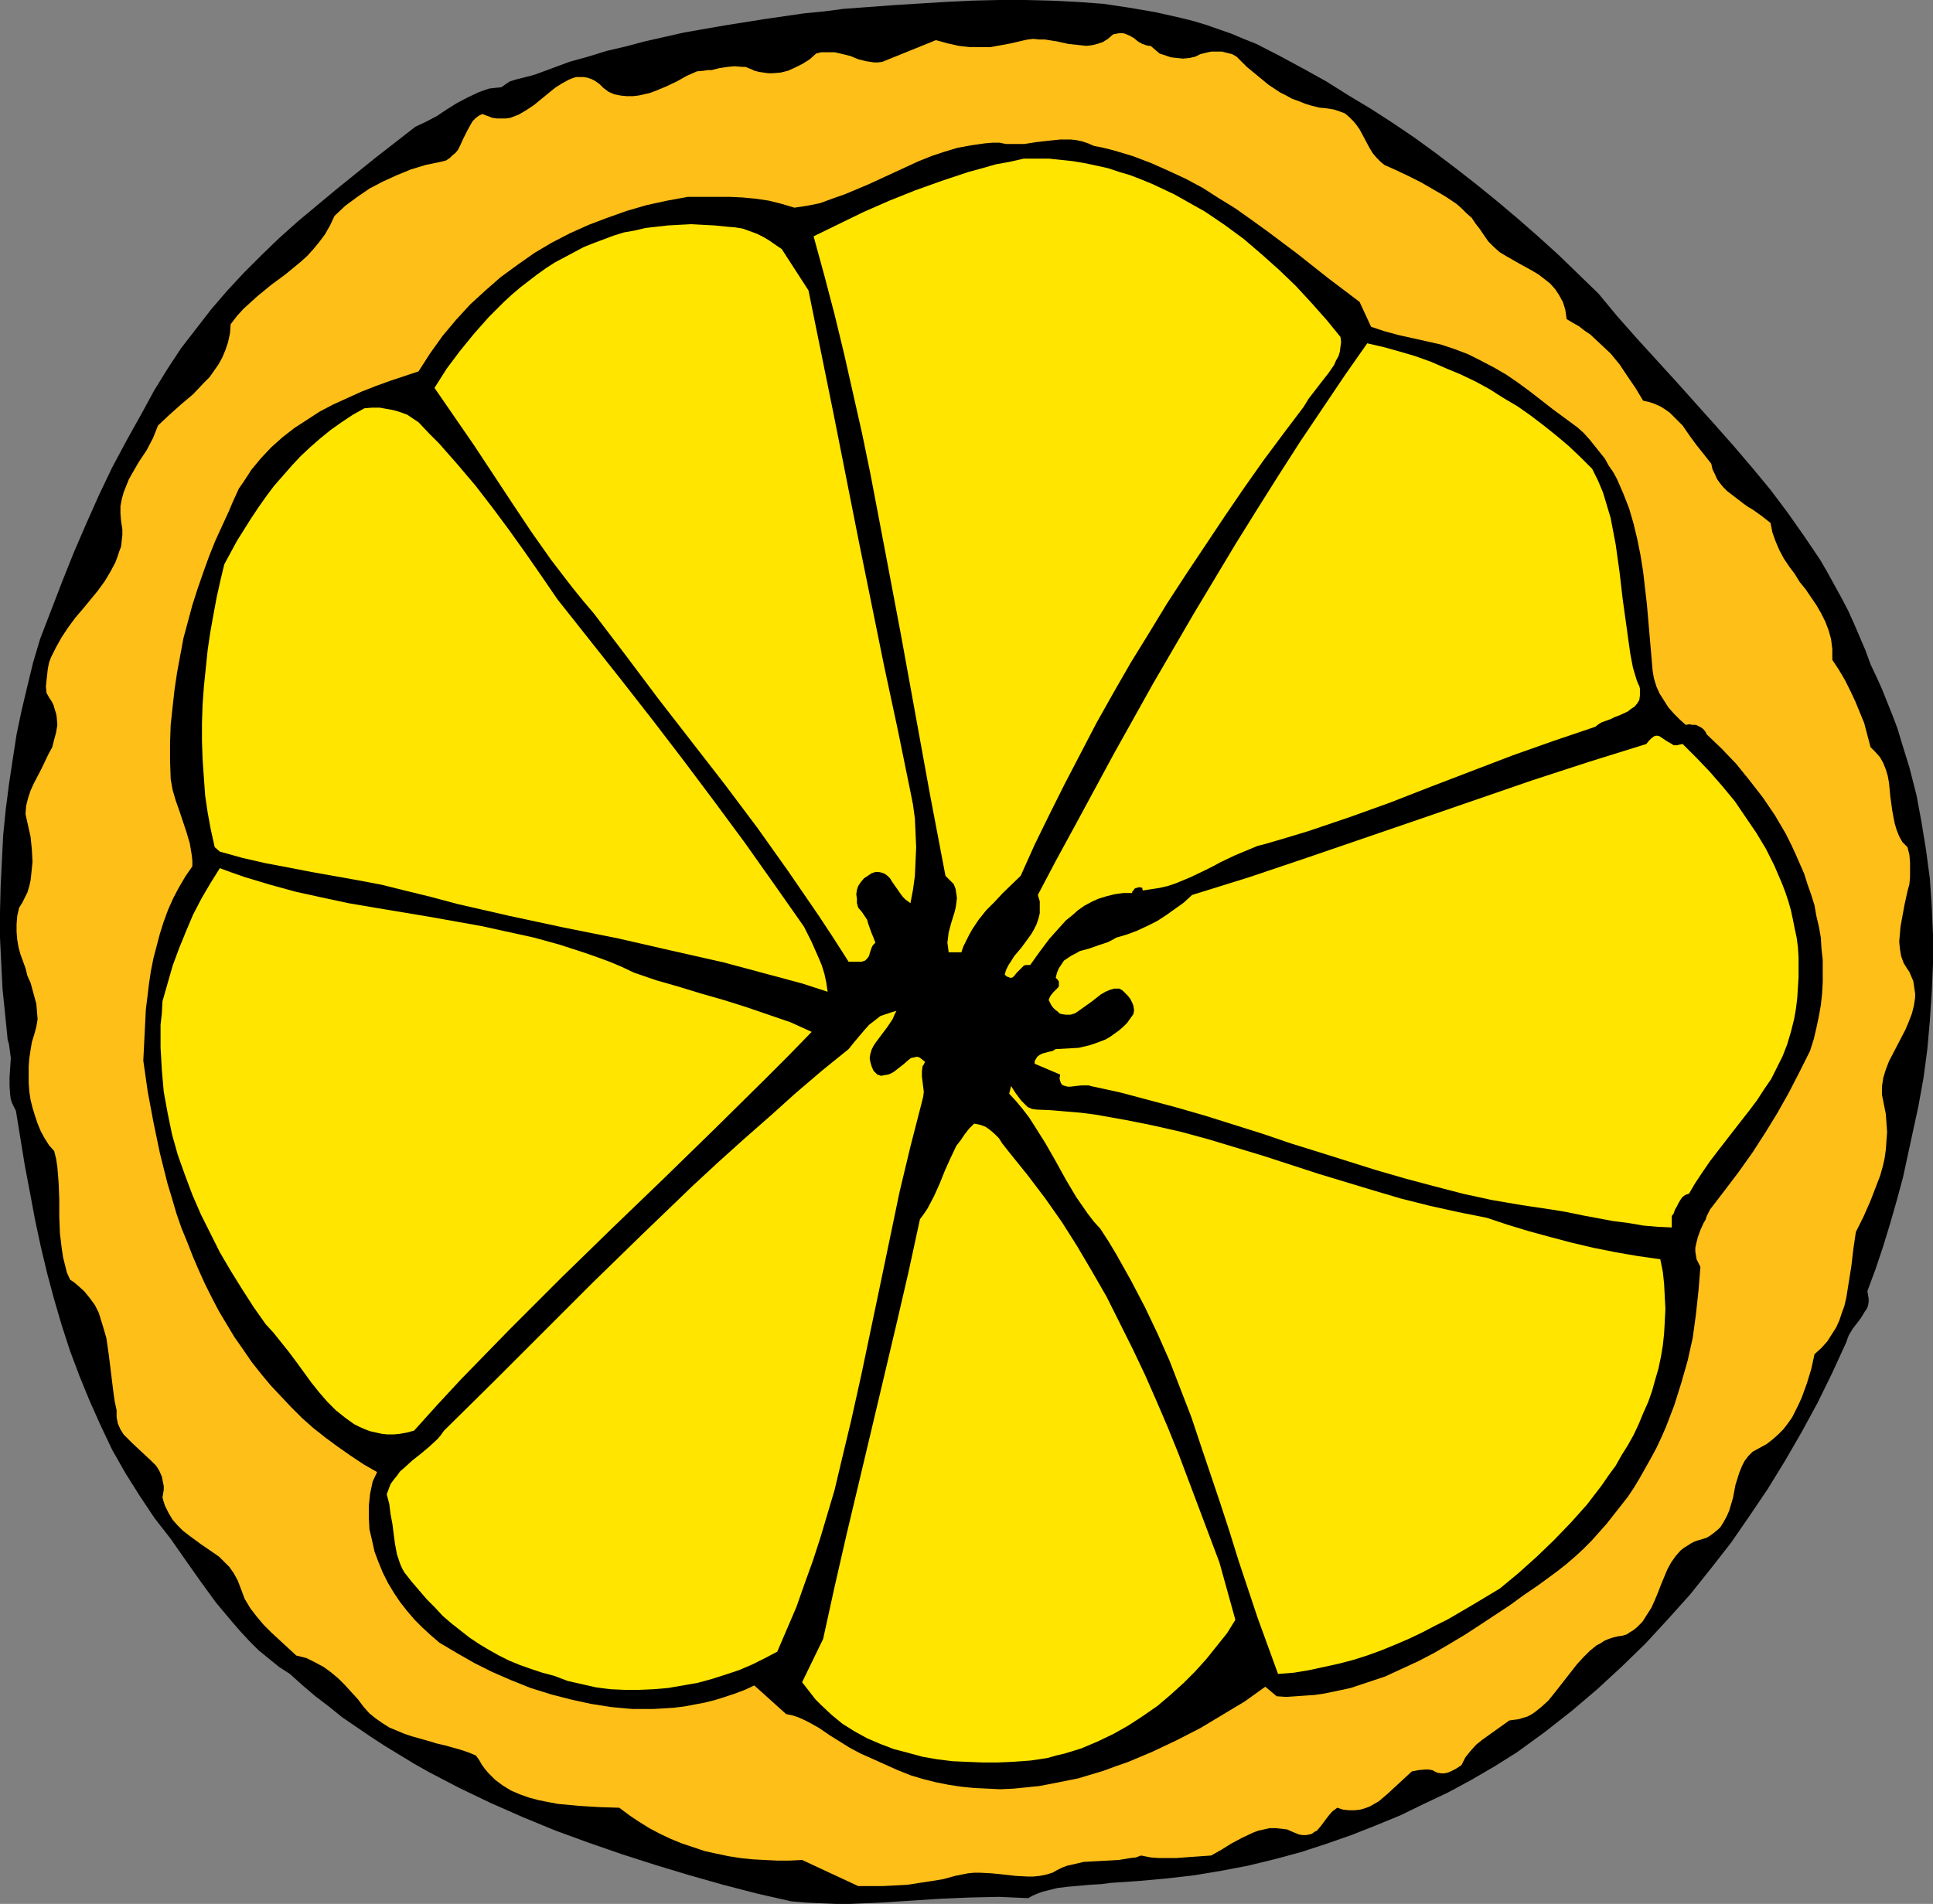
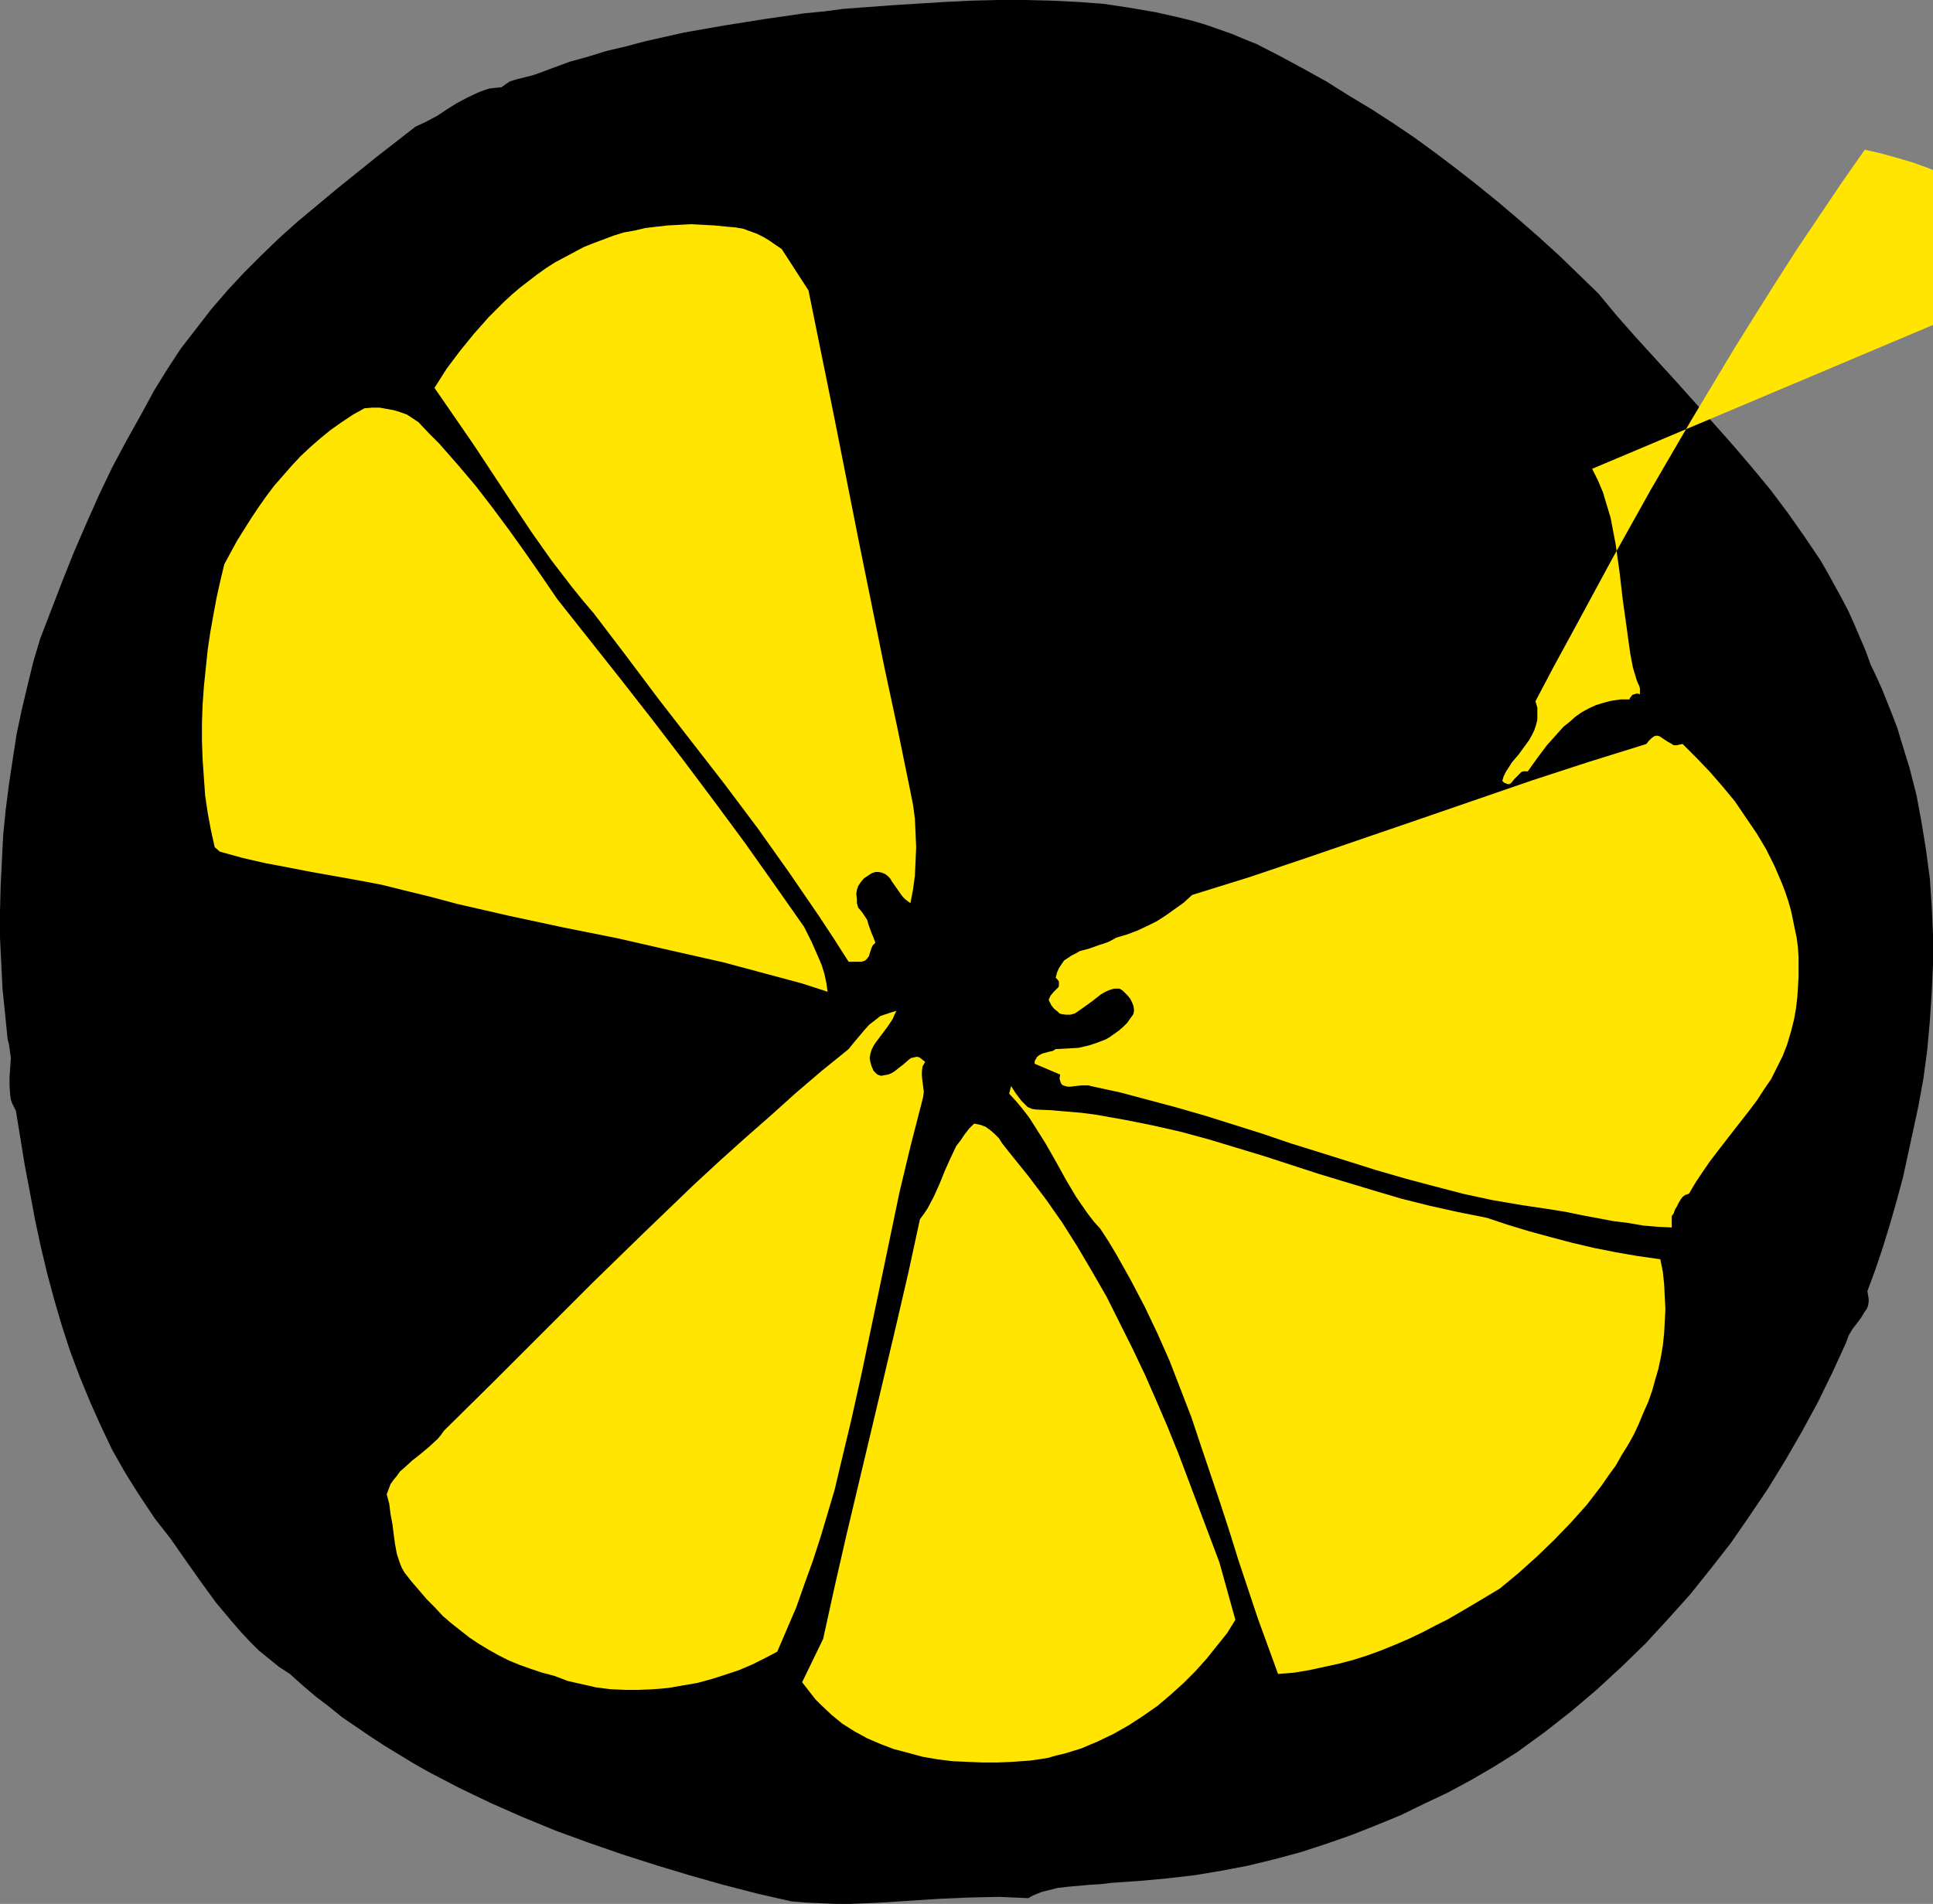
<svg xmlns="http://www.w3.org/2000/svg" xmlns:ns1="http://sodipodi.sourceforge.net/DTD/sodipodi-0.dtd" xmlns:ns2="http://www.inkscape.org/namespaces/inkscape" version="1.0" width="129.724mm" height="127.796mm" id="svg13" ns1:docname="Lemon Slice 3.wmf">
  <rect width="100%" height="100%" fill="#808080" stroke="none" />
  <ns1:namedview id="namedview13" pagecolor="#ffffff" bordercolor="#000000" borderopacity="0.25" ns2:showpageshadow="2" ns2:pageopacity="0.0" ns2:pagecheckerboard="0" ns2:deskcolor="#d1d1d1" ns2:document-units="mm" />
  <defs id="defs1">
    <pattern id="WMFhbasepattern" patternUnits="userSpaceOnUse" width="6" height="6" x="0" y="0" />
  </defs>
  <path style="fill:#000000;fill-opacity:1;fill-rule:evenodd;stroke:none" d="m 405.454,74.495 4.686,5.656 4.848,5.494 10.019,10.988 9.696,10.827 5.01,5.656 4.686,5.494 4.686,5.656 4.363,5.817 4.202,5.979 4.04,5.979 1.778,3.07 1.778,3.232 1.778,3.232 1.778,3.393 1.454,3.232 1.454,3.393 1.454,3.393 1.293,3.555 1.454,3.07 1.454,3.232 1.293,3.232 1.293,3.232 1.293,3.393 0.97,3.232 2.101,6.787 1.778,6.949 1.293,6.949 1.131,6.949 0.97,7.272 0.485,7.11 0.323,7.272 v 7.272 l -0.323,7.272 -0.485,7.272 -0.646,7.272 -0.97,7.272 -1.293,7.11 -1.293,5.979 -1.293,5.979 -1.293,5.979 -1.616,5.979 -1.616,5.656 -1.778,5.817 -1.939,5.817 -2.101,5.656 0.162,0.97 0.162,0.97 v 0.808 l -0.162,0.97 -0.323,0.808 -0.485,0.646 -0.97,1.616 -0.97,1.293 -1.131,1.454 -0.97,1.616 -0.323,0.808 -0.323,0.97 -3.555,7.757 -3.717,7.595 -4.04,7.433 -4.202,7.272 -4.363,7.11 -4.686,6.949 -4.686,6.787 -5.171,6.625 -5.171,6.464 -5.656,6.302 -5.656,6.141 -5.979,5.817 -6.302,5.817 -6.464,5.494 -6.787,5.333 -7.11,5.171 -5.656,3.555 -5.818,3.393 -5.979,3.232 -6.141,2.909 -5.979,2.909 -6.302,2.586 -6.141,2.424 -6.464,2.262 -6.464,2.101 -6.626,1.778 -6.626,1.616 -6.787,1.293 -6.787,1.131 -6.949,0.808 -7.11,0.646 -7.11,0.485 -2.586,0.323 -2.747,0.162 -5.494,0.485 -2.747,0.323 -2.586,0.646 -1.293,0.323 -1.293,0.485 -1.131,0.485 -1.131,0.646 -3.717,-0.162 -3.717,-0.162 -7.434,0.162 -7.595,0.323 -7.434,0.485 -7.595,0.485 -7.595,0.323 h -3.717 l -3.878,-0.162 -3.717,-0.162 -3.717,-0.323 -8.565,-1.939 -8.726,-2.262 -8.565,-2.424 -8.565,-2.586 -8.565,-2.747 -8.403,-2.909 -8.403,-3.07 -8.242,-3.393 -8.08,-3.555 -8.08,-3.878 -7.757,-4.04 -3.717,-2.101 -3.717,-2.262 -3.717,-2.262 -3.717,-2.424 -3.555,-2.424 -3.555,-2.424 -3.394,-2.747 -3.394,-2.586 -3.232,-2.747 -3.232,-2.909 -2.747,-1.778 -2.586,-2.101 -2.586,-2.101 -2.262,-2.262 -2.262,-2.424 -2.101,-2.424 -4.202,-5.009 -3.878,-5.333 -3.878,-5.494 -3.717,-5.333 -4.04,-5.171 -1.939,-2.909 -1.939,-2.909 -3.555,-5.656 -3.394,-5.979 -2.909,-6.141 -2.747,-6.141 -2.586,-6.302 -2.424,-6.464 -2.101,-6.464 -1.939,-6.625 -1.778,-6.625 -1.616,-6.787 -1.454,-6.787 -1.293,-6.949 -1.293,-6.787 -2.262,-13.897 -0.485,-0.97 -0.485,-0.97 -0.323,-0.97 -0.162,-1.131 -0.162,-2.262 v -2.262 L 2.586,270.833 2.747,268.409 2.424,265.985 2.262,264.854 1.939,263.723 1.293,257.259 0.646,250.957 0.323,244.493 0,237.867 v -6.464 l 0.162,-6.464 0.323,-6.625 0.323,-6.464 0.646,-6.464 0.808,-6.302 0.97,-6.464 0.97,-6.302 1.293,-6.141 1.454,-6.141 1.454,-5.979 1.778,-5.979 5.656,-14.705 2.909,-7.272 3.07,-7.11 3.232,-7.272 3.394,-7.11 3.717,-6.949 3.878,-6.949 3.07,-5.656 3.394,-5.494 3.394,-5.171 3.878,-5.009 3.878,-5.009 4.04,-4.686 4.202,-4.525 4.363,-4.363 4.525,-4.363 4.686,-4.201 4.848,-4.04 4.848,-4.04 10.019,-8.08 10.181,-7.918 2.747,-1.293 2.747,-1.454 2.424,-1.616 2.586,-1.616 2.747,-1.454 2.747,-1.293 1.293,-0.485 1.454,-0.485 1.454,-0.162 1.616,-0.162 1.131,-0.808 0.97,-0.646 0.97,-0.323 1.131,-0.323 1.939,-0.485 1.293,-0.323 1.131,-0.323 4.363,-1.616 4.363,-1.616 4.686,-1.293 4.686,-1.454 4.848,-1.131 4.848,-1.293 10.019,-2.262 10.181,-1.778 10.181,-1.616 10.019,-1.454 5.01,-0.485 4.848,-0.646 13.09,-0.97 13.09,-0.808 6.626,-0.323 L 253.389,0 h 6.626 l 6.626,0.162 6.626,0.323 6.626,0.485 6.464,0.97 6.626,1.131 6.464,1.454 3.232,0.808 3.232,0.97 3.232,1.131 3.232,1.131 3.07,1.293 3.232,1.293 5.979,3.07 5.979,3.232 5.818,3.232 5.656,3.555 5.656,3.393 5.494,3.555 5.494,3.717 5.333,3.878 5.333,4.04 5.171,4.04 5.171,4.201 5.171,4.363 5.171,4.525 5.171,4.686 5.01,4.848 z" id="path1" />
-   <path style="fill:#ffbf19;fill-opacity:1;fill-rule:evenodd;stroke:none" d="m 291.849,11.635 1.131,0.97 1.131,0.97 1.454,0.485 1.454,0.485 1.454,0.162 1.616,0.162 1.616,-0.162 1.454,-0.323 1.293,-0.646 1.293,-0.323 1.454,-0.323 h 1.293 1.454 l 1.293,0.323 1.293,0.323 1.131,0.646 2.586,2.586 2.747,2.262 2.747,2.262 2.909,1.939 1.616,0.808 1.454,0.808 1.778,0.646 1.616,0.646 1.616,0.485 1.939,0.485 1.778,0.162 1.939,0.323 1.454,0.485 1.293,0.485 1.131,0.97 0.97,0.97 0.808,0.97 0.808,1.131 2.586,4.848 0.808,1.293 0.97,1.131 0.97,0.97 0.97,0.808 1.454,0.646 1.454,0.646 3.07,1.454 3.232,1.616 3.07,1.778 3.07,1.778 2.909,1.939 1.293,1.131 1.293,1.293 1.293,1.131 0.97,1.454 1.131,1.454 0.97,1.454 1.131,1.616 1.454,1.454 1.454,1.293 1.616,0.97 3.394,1.939 3.232,1.778 1.616,0.97 1.454,1.131 1.454,1.131 1.293,1.454 0.97,1.454 0.97,1.778 0.323,0.97 0.323,1.131 0.162,1.131 0.162,1.131 1.616,0.97 1.454,0.808 1.454,1.131 1.454,0.97 2.586,2.424 2.586,2.424 2.262,2.747 1.939,2.909 2.101,3.07 1.939,3.232 1.454,0.323 1.454,0.485 1.454,0.646 1.293,0.808 1.131,0.808 1.131,1.131 2.101,2.101 1.778,2.586 1.778,2.424 1.939,2.424 1.778,2.262 0.323,1.454 0.646,1.293 0.485,1.131 0.808,1.131 0.808,0.97 0.97,0.97 2.101,1.616 2.101,1.616 1.131,0.808 1.131,0.646 2.262,1.616 2.262,1.778 0.485,2.424 0.808,2.262 0.97,2.262 1.131,2.101 1.293,1.939 1.454,1.939 1.293,2.101 1.454,1.778 2.747,4.04 1.131,1.939 1.131,2.262 0.808,2.101 0.646,2.262 0.323,2.586 v 1.293 1.454 l 1.616,2.424 1.616,2.747 1.293,2.586 1.293,2.747 1.131,2.747 1.131,2.747 0.808,3.07 0.808,3.07 1.293,1.293 1.131,1.293 0.808,1.454 0.646,1.616 0.485,1.616 0.323,1.778 0.323,3.393 0.485,3.555 0.323,1.778 0.323,1.616 0.485,1.616 0.646,1.616 0.808,1.454 1.293,1.293 0.485,1.939 0.162,1.939 v 1.778 1.939 l -0.162,1.778 -0.485,1.778 -0.808,3.717 -0.646,3.555 -0.323,1.778 -0.162,1.939 -0.162,1.778 0.162,1.778 0.323,1.939 0.646,1.778 0.808,1.293 0.646,0.97 0.485,1.131 0.485,1.131 0.162,0.97 0.162,1.131 0.162,1.131 v 0.97 l -0.323,2.101 -0.485,1.939 -0.808,2.101 -0.808,1.939 -2.101,4.04 -2.101,4.04 -0.808,2.101 -0.646,2.101 -0.323,2.101 v 1.131 1.131 l 0.485,2.424 0.485,2.424 0.162,2.262 0.162,2.262 -0.162,2.262 -0.162,2.262 -0.323,2.262 -0.485,2.101 -0.646,2.262 -0.808,2.101 -1.616,4.201 -1.778,4.04 -1.939,3.878 -0.646,4.363 -0.485,4.201 -0.646,4.04 -0.646,4.04 -0.485,2.101 -0.646,1.778 -0.646,1.939 -0.808,1.778 -1.131,1.778 -1.131,1.778 -1.454,1.616 -1.778,1.616 -0.808,3.717 -1.131,3.717 -1.293,3.555 -0.808,1.778 -0.808,1.616 -0.808,1.616 -1.131,1.616 -1.131,1.454 -1.293,1.293 -1.454,1.293 -1.454,1.131 -1.778,0.97 -1.778,0.97 -1.131,1.131 -0.97,1.293 -0.646,1.293 -0.646,1.616 -0.97,3.07 -0.646,3.393 -0.485,1.616 -0.485,1.616 -0.646,1.454 -0.808,1.454 -0.808,1.293 -1.293,1.131 -1.293,0.97 -0.808,0.485 -0.97,0.323 -1.131,0.323 -0.97,0.323 -0.97,0.485 -0.97,0.646 -0.808,0.485 -0.808,0.646 -1.293,1.454 -1.131,1.616 -0.97,1.778 -1.616,3.878 -0.808,2.101 -0.808,1.939 -0.808,1.778 -1.131,1.778 -1.131,1.778 -1.454,1.454 -0.808,0.646 -0.808,0.485 -0.97,0.646 -1.131,0.323 -1.131,0.162 -1.293,0.323 -0.97,0.323 -1.131,0.485 -0.97,0.646 -0.97,0.485 -1.778,1.454 -1.616,1.616 -1.616,1.778 -2.909,3.717 -2.909,3.717 -1.454,1.778 -1.778,1.616 -1.616,1.293 -0.97,0.646 -0.97,0.485 -1.131,0.323 -0.97,0.323 -1.293,0.162 -1.131,0.162 -3.394,2.424 -3.394,2.424 -1.616,1.293 -1.454,1.616 -1.293,1.616 -0.97,1.939 -1.454,0.97 -1.293,0.646 -0.808,0.323 -0.808,0.162 h -0.808 l -0.97,-0.162 -0.646,-0.323 -0.646,-0.323 -0.97,-0.162 h -0.808 l -1.778,0.162 -1.616,0.323 -2.101,1.939 -2.101,1.939 -2.101,1.939 -2.101,1.778 -1.131,0.646 -1.131,0.646 -1.293,0.485 -1.131,0.323 -1.454,0.162 h -1.293 l -1.616,-0.162 -1.454,-0.485 -0.646,0.485 -0.646,0.485 -0.97,1.131 -0.97,1.293 -0.97,1.293 -0.97,1.131 -0.646,0.323 -0.646,0.485 -0.646,0.162 -0.808,0.162 h -0.808 l -0.97,-0.162 -1.616,-0.646 -1.454,-0.646 -1.454,-0.162 -1.454,-0.162 h -1.454 l -1.454,0.323 -1.454,0.323 -1.293,0.485 -2.747,1.293 -2.747,1.454 -2.586,1.616 -2.586,1.454 -2.262,0.162 -2.262,0.162 -2.262,0.162 -2.101,0.162 h -2.101 -2.262 l -2.101,-0.162 -2.424,-0.485 -1.293,0.485 -1.454,0.162 -2.909,0.485 -2.909,0.162 -2.909,0.162 -3.07,0.162 -2.747,0.646 -1.454,0.323 -1.293,0.485 -1.293,0.646 -1.131,0.646 -1.616,0.485 -1.616,0.323 -1.616,0.162 h -1.454 l -3.07,-0.162 -2.909,-0.323 -3.07,-0.323 -3.07,-0.162 h -1.454 l -1.616,0.162 -1.616,0.323 -1.616,0.323 -2.909,0.808 -2.909,0.485 -3.232,0.485 -3.07,0.485 -3.07,0.162 -3.232,0.162 h -3.07 -3.07 l -14.221,-6.625 -3.232,0.162 h -3.07 l -3.232,-0.162 -3.07,-0.162 -3.07,-0.323 -3.07,-0.485 -3.07,-0.646 -2.909,-0.646 -2.909,-0.97 -2.909,-0.97 -2.747,-1.131 -2.747,-1.293 -2.747,-1.454 -2.586,-1.616 -2.424,-1.616 -2.586,-1.939 -5.171,-0.162 -2.586,-0.162 -2.586,-0.162 -5.171,-0.485 -2.586,-0.485 -2.424,-0.485 -2.424,-0.646 -2.262,-0.808 -2.262,-0.97 -2.101,-1.293 -1.939,-1.454 -1.778,-1.778 -0.808,-0.97 -0.808,-1.131 -0.646,-1.131 -0.808,-1.131 -1.939,-0.808 -1.939,-0.646 -4.04,-1.131 -2.101,-0.485 -2.101,-0.646 -4.04,-1.131 -1.939,-0.646 -1.939,-0.808 -1.939,-0.808 -1.778,-1.131 -1.616,-1.131 -1.616,-1.293 -1.454,-1.616 -1.454,-1.939 -1.616,-1.778 -1.778,-1.939 -1.616,-1.616 -1.939,-1.616 -1.778,-1.293 -2.101,-1.131 -2.262,-1.131 -1.293,-0.323 -1.293,-0.323 -4.202,-3.878 -2.101,-1.939 -1.939,-1.939 -1.778,-2.101 -1.616,-2.101 -1.454,-2.424 -0.485,-1.293 -0.485,-1.293 -0.808,-2.101 -0.97,-1.778 -1.131,-1.616 -1.293,-1.293 -1.293,-1.293 -1.616,-1.131 -3.07,-2.101 -3.07,-2.262 -1.454,-1.131 -1.293,-1.293 -1.293,-1.454 -0.97,-1.616 -0.97,-1.939 -0.323,-0.97 -0.323,-1.131 0.162,-0.97 0.162,-0.97 v -0.97 l -0.162,-0.808 -0.323,-1.616 -0.646,-1.454 -0.808,-1.293 -1.131,-1.131 -2.424,-2.262 -2.424,-2.262 -1.131,-1.131 -1.131,-1.131 -0.808,-1.293 -0.646,-1.454 -0.162,-0.808 -0.162,-0.808 v -0.808 -0.97 l -0.485,-2.262 -0.323,-2.262 -1.131,-9.211 -0.646,-4.525 -0.646,-2.262 -0.646,-2.101 -0.646,-2.101 -0.97,-1.939 -1.293,-1.778 -1.454,-1.778 -1.616,-1.454 -0.97,-0.808 -0.97,-0.646 -0.808,-1.778 -0.485,-1.939 -0.485,-1.939 -0.323,-2.101 -0.485,-4.04 -0.162,-4.201 v -4.363 l -0.162,-4.201 -0.323,-4.04 -0.323,-2.101 -0.485,-1.939 -1.293,-1.454 -1.131,-1.778 -0.97,-1.778 -0.808,-1.939 -0.646,-1.939 -0.646,-2.101 -0.485,-1.939 -0.323,-2.101 -0.162,-2.262 v -2.101 -2.101 l 0.162,-2.101 0.323,-2.101 0.323,-1.939 0.646,-2.101 0.485,-1.778 0.323,-1.939 -0.162,-1.939 -0.162,-1.939 -0.485,-1.778 -0.97,-3.555 -0.808,-1.778 -0.485,-1.939 -1.293,-3.555 -0.485,-1.778 -0.323,-1.939 -0.162,-1.939 v -1.939 l 0.162,-2.101 0.485,-2.101 0.808,-1.293 0.646,-1.293 0.646,-1.293 0.485,-1.616 0.323,-1.454 0.162,-1.454 0.162,-1.616 0.162,-1.616 -0.162,-3.07 -0.323,-3.232 -0.646,-2.909 -0.646,-2.909 0.162,-2.101 0.485,-1.939 0.646,-1.939 0.808,-1.778 1.939,-3.717 1.778,-3.717 0.97,-1.778 0.485,-1.939 0.485,-1.778 0.323,-1.939 -0.162,-1.939 -0.162,-0.97 -0.323,-0.97 -0.323,-1.131 -0.485,-0.97 -0.646,-0.97 -0.646,-1.131 -0.162,-1.616 0.162,-1.616 0.162,-1.454 0.162,-1.454 0.323,-1.616 0.485,-1.293 1.293,-2.586 1.454,-2.586 1.616,-2.424 1.778,-2.424 1.939,-2.262 3.717,-4.525 1.778,-2.424 1.454,-2.424 1.293,-2.424 0.485,-1.293 0.485,-1.454 0.485,-1.293 0.162,-1.454 0.162,-1.454 v -1.454 l -0.323,-2.101 -0.162,-1.939 v -1.778 l 0.323,-1.778 0.485,-1.778 0.646,-1.616 0.646,-1.616 0.808,-1.454 1.778,-3.07 1.939,-2.909 1.616,-3.07 0.646,-1.616 0.646,-1.616 2.747,-2.586 3.07,-2.747 3.07,-2.586 2.747,-2.909 1.454,-1.454 1.131,-1.616 1.131,-1.616 0.97,-1.778 0.808,-1.939 0.646,-1.939 0.485,-2.262 0.162,-2.262 1.616,-2.101 1.616,-1.778 1.778,-1.616 1.778,-1.616 3.555,-2.909 3.717,-2.747 3.717,-3.07 1.616,-1.454 1.616,-1.778 1.454,-1.778 1.454,-1.939 1.293,-2.262 1.131,-2.424 2.747,-2.586 3.07,-2.262 3.07,-2.101 3.394,-1.778 3.555,-1.616 3.555,-1.454 3.717,-1.131 3.878,-0.808 1.293,-0.323 0.97,-0.646 0.646,-0.646 0.808,-0.646 0.646,-0.808 0.485,-0.97 0.808,-1.778 0.97,-1.939 0.97,-1.778 0.485,-0.808 0.646,-0.646 0.808,-0.646 0.97,-0.485 1.293,0.485 1.293,0.485 1.131,0.162 h 1.293 0.97 l 1.131,-0.162 2.101,-0.808 1.939,-1.131 1.939,-1.293 1.778,-1.454 1.778,-1.454 1.778,-1.454 1.778,-1.131 1.778,-0.97 0.808,-0.323 0.97,-0.323 h 0.97 0.97 l 0.97,0.162 0.97,0.323 0.97,0.485 1.131,0.808 0.97,0.97 1.293,0.97 1.454,0.646 1.616,0.323 1.616,0.162 h 1.454 l 1.454,-0.162 1.454,-0.323 1.454,-0.323 1.293,-0.485 2.747,-1.131 2.747,-1.293 2.586,-1.454 2.586,-1.131 1.778,-0.162 0.97,-0.162 h 0.97 l 1.939,-0.485 2.101,-0.323 1.778,-0.162 1.939,0.162 h 0.808 l 0.808,0.323 0.808,0.323 0.646,0.323 1.293,0.323 1.131,0.162 1.131,0.162 h 0.97 l 2.101,-0.162 1.939,-0.485 1.778,-0.808 1.939,-0.97 1.778,-1.131 1.616,-1.454 1.293,-0.323 h 1.131 1.131 1.131 l 2.101,0.485 1.939,0.485 1.939,0.808 1.939,0.485 2.101,0.323 h 0.97 l 1.131,-0.162 13.574,-5.494 2.909,0.808 2.909,0.646 2.747,0.323 h 2.586 2.586 l 2.747,-0.485 2.586,-0.485 2.747,-0.646 1.454,-0.323 1.454,-0.162 1.454,0.162 h 1.454 l 3.07,0.485 2.909,0.646 3.07,0.323 1.454,0.162 1.454,-0.162 1.293,-0.323 1.454,-0.485 1.293,-0.808 1.293,-1.131 0.808,-0.162 0.808,-0.162 h 0.808 l 0.646,0.162 1.131,0.485 1.131,0.646 0.97,0.808 1.131,0.646 0.97,0.323 0.646,0.162 z" id="path2" />
-   <path style="fill:#000000;fill-opacity:1;fill-rule:evenodd;stroke:none" d="m 344.854,76.596 2.909,6.302 3.394,1.131 3.555,0.97 7.272,1.616 3.555,0.808 3.394,1.131 3.394,1.293 1.616,0.808 1.616,0.808 3.394,1.778 3.07,1.778 3.07,2.101 3.07,2.262 2.909,2.262 2.909,2.262 3.07,2.262 3.07,2.262 1.616,1.454 1.454,1.616 1.293,1.616 1.293,1.616 1.293,1.616 0.97,1.778 1.131,1.616 0.97,1.778 1.616,3.717 1.454,3.717 1.131,3.878 0.97,4.04 0.808,4.04 0.646,4.04 0.485,4.201 0.485,4.201 1.454,16.806 0.323,1.939 0.646,2.101 0.808,1.778 1.131,1.778 1.131,1.778 1.454,1.616 1.454,1.454 1.454,1.293 0.97,-0.162 0.646,0.162 h 0.97 l 0.646,0.323 0.646,0.323 0.646,0.485 0.485,0.646 0.323,0.646 3.717,3.555 3.717,3.878 3.394,4.201 3.394,4.363 3.07,4.525 2.747,4.686 1.293,2.586 1.131,2.424 1.131,2.586 1.131,2.586 0.808,2.586 0.97,2.747 0.808,2.586 0.485,2.747 0.646,2.747 0.485,2.747 0.162,2.747 0.323,2.909 v 2.747 2.909 l -0.162,2.909 -0.323,2.909 -0.485,2.747 -0.646,3.07 -0.646,2.747 -0.97,3.07 -2.586,5.171 -2.747,5.333 -2.909,5.171 -3.07,5.009 -3.232,5.009 -3.555,5.009 -3.555,4.686 -3.717,4.848 -0.808,1.616 -0.323,0.97 -0.485,0.808 -0.808,1.778 -0.646,1.778 -0.485,1.939 -0.162,0.808 v 0.97 l 0.162,0.97 0.162,0.97 0.485,0.97 0.485,0.97 -0.485,5.979 -0.646,5.979 -0.808,5.979 -1.293,5.817 -1.616,5.656 -1.778,5.656 -2.101,5.494 -1.131,2.586 -1.293,2.747 -1.293,2.424 -1.454,2.586 -1.454,2.586 -1.454,2.424 -1.616,2.424 -1.778,2.262 -1.778,2.262 -1.778,2.262 -3.878,4.363 -2.101,2.101 -2.101,1.939 -2.262,1.939 -2.262,1.778 -2.424,1.778 -2.424,1.778 -3.555,2.424 -3.555,2.586 -7.595,5.009 -3.717,2.424 -4.04,2.424 -3.878,2.262 -4.04,2.101 -4.202,1.939 -4.202,1.939 -4.363,1.454 -4.363,1.454 -4.525,0.97 -2.424,0.485 -2.262,0.323 -2.424,0.162 -2.262,0.162 -2.424,0.162 -2.424,-0.162 -2.909,-2.424 -5.171,3.717 -5.656,3.393 -5.656,3.393 -5.979,3.07 -6.141,2.909 -3.07,1.293 -3.07,1.293 -3.232,1.131 -3.07,1.131 -3.232,0.97 -3.232,0.97 -3.232,0.646 -3.232,0.646 -3.394,0.646 -3.232,0.323 -3.232,0.323 -3.394,0.162 -3.232,-0.162 -3.394,-0.162 -3.232,-0.323 -3.232,-0.485 -3.232,-0.646 -3.232,-0.808 -3.232,-0.97 -3.232,-1.293 -3.232,-1.454 -3.232,-1.454 -1.454,-0.646 -1.454,-0.646 -2.747,-1.454 -2.586,-1.616 -2.586,-1.616 -2.586,-1.778 -2.586,-1.454 -1.293,-0.646 -1.454,-0.646 -1.454,-0.485 -1.616,-0.323 -8.08,-7.272 -2.424,1.131 -2.586,0.97 -2.424,0.808 -2.586,0.808 -2.586,0.646 -2.586,0.485 -2.586,0.485 -2.586,0.323 -2.586,0.162 -2.747,0.162 h -2.586 -2.586 l -5.333,-0.485 -5.171,-0.808 -5.171,-1.131 -5.01,-1.293 -5.171,-1.616 -4.848,-1.939 -4.848,-2.101 -4.525,-2.262 -4.525,-2.586 -4.363,-2.586 -2.262,-1.939 -2.101,-1.939 -1.939,-1.939 -1.939,-2.262 -1.778,-2.262 -1.616,-2.424 -1.454,-2.424 -1.293,-2.586 -1.131,-2.747 -0.97,-2.586 -0.646,-2.909 -0.646,-2.747 -0.162,-3.07 v -2.909 l 0.323,-3.07 0.646,-3.07 1.131,-2.424 -3.394,-1.939 -3.394,-2.262 -3.232,-2.262 -3.07,-2.262 -3.07,-2.424 -2.909,-2.586 -2.747,-2.747 -2.586,-2.747 -2.586,-2.747 -2.424,-2.909 -2.424,-3.07 -2.101,-3.07 -2.262,-3.232 -1.939,-3.232 -1.939,-3.232 -1.778,-3.393 -1.778,-3.555 -1.616,-3.555 -1.454,-3.393 -1.454,-3.717 -1.454,-3.555 -1.293,-3.717 -1.131,-3.878 -1.131,-3.717 -1.939,-7.757 -1.616,-7.757 -1.454,-7.757 -1.131,-7.918 0.323,-6.464 0.323,-6.464 0.808,-6.625 0.485,-3.232 0.646,-3.232 0.808,-3.07 0.808,-3.07 0.97,-3.07 1.131,-3.07 1.293,-2.909 1.454,-2.747 1.616,-2.747 1.778,-2.586 v -1.454 l -0.162,-1.454 -0.485,-2.909 -0.808,-2.747 -1.778,-5.333 -0.97,-2.747 -0.808,-2.747 -0.485,-2.747 -0.162,-4.686 v -4.525 l 0.162,-4.525 0.485,-4.525 0.485,-4.363 0.646,-4.363 0.808,-4.363 0.808,-4.363 1.131,-4.201 1.131,-4.201 1.293,-4.04 1.454,-4.201 1.454,-4.04 1.616,-4.04 1.778,-3.878 1.778,-3.878 0.808,-1.939 0.808,-1.778 0.808,-1.778 1.131,-1.616 2.101,-3.232 2.424,-2.909 2.586,-2.747 2.909,-2.586 2.909,-2.262 3.232,-2.101 3.232,-2.101 3.394,-1.778 3.555,-1.616 3.555,-1.616 3.717,-1.454 3.555,-1.293 7.272,-2.424 2.909,-4.525 3.232,-4.525 3.394,-4.04 3.555,-3.878 3.878,-3.555 3.878,-3.393 4.202,-3.07 4.363,-3.07 4.363,-2.586 4.686,-2.424 4.686,-2.101 4.686,-1.778 5.01,-1.778 5.01,-1.454 5.171,-1.131 5.333,-0.97 h 3.555 3.555 3.394 l 3.394,0.162 3.394,0.323 3.232,0.485 3.232,0.808 3.232,0.97 3.232,-0.485 3.232,-0.646 3.07,-1.131 3.232,-1.131 3.07,-1.293 3.07,-1.293 6.302,-2.909 6.302,-2.909 3.232,-1.293 3.394,-1.131 3.232,-0.97 3.555,-0.646 3.394,-0.485 1.939,-0.162 h 1.778 l 1.616,0.323 h 1.616 3.07 l 3.07,-0.485 2.909,-0.323 3.07,-0.323 h 2.747 l 1.454,0.162 1.454,0.323 1.454,0.485 1.454,0.646 2.424,0.485 2.586,0.646 4.848,1.454 4.686,1.778 4.363,1.939 4.525,2.101 4.202,2.262 4.04,2.586 4.202,2.586 3.878,2.747 4.04,2.909 7.757,5.817 7.757,6.141 z" id="path3" />
-   <path style="fill:#ffe500;fill-opacity:1;fill-rule:evenodd;stroke:none" d="m 340.006,85.484 0.162,1.293 -0.162,1.131 -0.162,1.293 -0.323,1.131 -0.646,1.131 -0.485,1.131 -1.454,2.101 -1.778,2.262 -1.616,2.101 -1.616,2.101 -1.293,2.101 -5.01,6.625 -5.171,6.949 -5.01,7.11 -4.848,7.11 -4.848,7.272 -4.848,7.272 -4.848,7.433 -4.525,7.433 -4.686,7.595 -4.363,7.595 -4.363,7.757 -4.04,7.757 -4.04,7.757 -3.878,7.757 -3.717,7.595 -3.555,7.918 -4.525,4.363 -2.101,2.262 -2.101,2.101 -1.939,2.424 -1.616,2.424 -0.808,1.454 -0.646,1.293 -0.808,1.616 -0.485,1.454 h -3.232 l -0.162,-1.293 -0.162,-1.131 0.162,-1.293 0.162,-1.293 0.646,-2.424 0.808,-2.586 0.323,-1.293 0.162,-1.131 0.162,-1.293 -0.162,-1.131 -0.162,-1.131 -0.485,-1.293 -0.97,-0.97 -1.131,-1.131 -3.878,-20.361 -7.434,-40.883 -3.878,-20.523 -3.878,-20.361 -2.101,-10.18 -2.262,-10.019 -2.262,-10.019 -2.424,-10.019 -2.586,-9.857 -2.747,-10.019 6.302,-3.07 6.302,-3.07 6.626,-2.909 6.464,-2.586 6.787,-2.424 6.787,-2.262 3.555,-0.97 3.394,-0.97 3.555,-0.646 3.555,-0.808 h 3.232 3.07 l 3.07,0.323 3.07,0.323 2.909,0.485 3.07,0.646 2.909,0.646 2.909,0.97 2.747,0.808 2.909,1.131 2.747,1.131 2.747,1.293 2.747,1.293 2.586,1.454 2.586,1.454 2.586,1.454 5.01,3.393 4.848,3.555 4.525,3.878 4.525,4.04 4.202,4.04 3.878,4.201 3.878,4.363 z" id="path4" />
  <path style="fill:#ffe500;fill-opacity:1;fill-rule:evenodd;stroke:none" d="m 198.283,63.184 6.787,10.504 6.464,31.834 6.302,31.834 6.464,31.834 3.394,15.836 3.232,15.836 0.646,3.232 0.485,3.555 0.162,3.555 0.162,3.717 -0.162,3.717 -0.162,3.555 -0.485,3.555 -0.646,3.393 -0.646,-0.485 -0.646,-0.485 -0.646,-0.646 -0.485,-0.646 -1.131,-1.616 -1.131,-1.616 -0.485,-0.808 -0.646,-0.646 -0.646,-0.485 -0.808,-0.323 -0.808,-0.162 h -0.808 l -0.97,0.323 -0.97,0.646 -0.97,0.646 -0.808,0.97 -0.646,0.97 -0.323,0.97 -0.162,1.131 0.162,1.131 v 1.131 l 0.323,1.131 0.97,1.131 0.646,0.97 0.646,0.97 0.323,1.131 0.808,2.262 0.485,1.131 0.485,1.293 -0.646,0.646 -0.323,0.646 -0.485,1.454 -0.162,0.646 -0.485,0.646 -0.485,0.485 -0.485,0.162 -0.485,0.162 h -3.232 l -3.717,-5.817 -3.717,-5.656 -3.878,-5.656 -3.878,-5.656 -7.918,-11.15 -8.242,-10.988 -8.403,-10.827 -8.403,-10.827 -8.242,-10.988 -8.242,-10.827 -2.747,-3.232 -2.747,-3.393 -5.333,-6.949 -5.01,-7.11 -4.848,-7.272 -9.696,-14.705 -5.01,-7.272 -5.01,-7.272 3.07,-4.848 3.394,-4.525 3.555,-4.363 3.717,-4.201 3.878,-3.878 2.101,-1.939 2.101,-1.778 2.101,-1.616 2.101,-1.616 2.262,-1.616 2.262,-1.454 2.424,-1.293 2.424,-1.293 2.424,-1.293 2.424,-0.97 2.586,-0.97 2.586,-0.97 2.586,-0.808 2.747,-0.485 2.747,-0.646 2.747,-0.323 2.909,-0.323 2.909,-0.162 3.07,-0.162 2.909,0.162 3.07,0.162 3.232,0.323 1.939,0.162 1.939,0.323 1.778,0.646 1.778,0.646 1.616,0.808 1.616,0.97 1.616,1.131 z" id="path5" />
-   <path style="fill:#ffe500;fill-opacity:1;fill-rule:evenodd;stroke:none" d="m 403.838,118.934 1.454,2.909 1.293,3.07 0.97,3.232 0.97,3.232 0.646,3.393 0.646,3.393 0.97,6.949 0.808,6.949 0.97,6.949 0.485,3.555 0.485,3.393 0.646,3.393 0.97,3.232 0.323,0.808 0.323,0.646 0.162,0.646 v 0.646 1.131 l -0.162,1.131 -0.485,0.808 -0.646,0.808 -0.97,0.646 -0.808,0.646 -2.101,0.97 -1.293,0.485 -0.97,0.485 -2.262,0.808 -0.808,0.485 -0.808,0.646 -10.504,3.555 -10.504,3.717 -20.685,7.918 -10.342,4.04 -10.342,3.717 -10.504,3.555 -5.333,1.616 -5.494,1.616 -1.939,0.485 -1.939,0.808 -3.878,1.616 -3.717,1.778 -1.778,0.97 -1.939,0.97 -3.717,1.778 -1.939,0.808 -1.939,0.808 -1.939,0.646 -2.101,0.485 -2.101,0.323 -2.101,0.323 -0.162,-0.323 v -0.323 l -0.485,-0.162 h -0.485 l -0.485,0.162 -0.485,0.162 -0.323,0.485 -0.323,0.323 v 0.323 h -2.262 l -2.262,0.323 -1.939,0.485 -2.101,0.646 -1.778,0.808 -1.778,0.97 -1.616,1.131 -1.454,1.293 -1.616,1.293 -1.454,1.616 -2.747,3.07 -2.424,3.232 -2.424,3.393 h -0.646 -0.485 l -0.485,0.162 -0.323,0.323 -0.808,0.808 -0.646,0.646 -0.646,0.808 -0.323,0.323 -0.323,0.162 h -0.485 l -0.323,-0.162 -0.485,-0.162 -0.485,-0.485 0.323,-1.131 0.646,-1.293 0.646,-0.97 0.808,-1.293 1.778,-2.101 1.778,-2.424 0.808,-1.131 0.646,-1.131 0.646,-1.293 0.485,-1.454 0.323,-1.293 v -1.454 -1.616 l -0.485,-1.616 4.686,-8.888 4.848,-8.888 9.696,-17.937 10.019,-17.937 10.342,-17.775 5.333,-8.888 5.333,-8.888 5.333,-8.565 5.494,-8.726 5.494,-8.565 5.656,-8.403 5.656,-8.403 5.656,-8.08 4.202,0.97 4.04,1.131 3.878,1.131 4.04,1.454 3.717,1.616 3.878,1.616 3.717,1.778 3.555,1.939 3.555,2.262 3.555,2.101 3.232,2.262 3.394,2.586 3.232,2.586 3.07,2.586 3.07,2.909 z" id="path6" />
+   <path style="fill:#ffe500;fill-opacity:1;fill-rule:evenodd;stroke:none" d="m 403.838,118.934 1.454,2.909 1.293,3.07 0.97,3.232 0.97,3.232 0.646,3.393 0.646,3.393 0.97,6.949 0.808,6.949 0.97,6.949 0.485,3.555 0.485,3.393 0.646,3.393 0.97,3.232 0.323,0.808 0.323,0.646 0.162,0.646 v 0.646 1.131 v -0.323 l -0.485,-0.162 h -0.485 l -0.485,0.162 -0.485,0.162 -0.323,0.485 -0.323,0.323 v 0.323 h -2.262 l -2.262,0.323 -1.939,0.485 -2.101,0.646 -1.778,0.808 -1.778,0.97 -1.616,1.131 -1.454,1.293 -1.616,1.293 -1.454,1.616 -2.747,3.07 -2.424,3.232 -2.424,3.393 h -0.646 -0.485 l -0.485,0.162 -0.323,0.323 -0.808,0.808 -0.646,0.646 -0.646,0.808 -0.323,0.323 -0.323,0.162 h -0.485 l -0.323,-0.162 -0.485,-0.162 -0.485,-0.485 0.323,-1.131 0.646,-1.293 0.646,-0.97 0.808,-1.293 1.778,-2.101 1.778,-2.424 0.808,-1.131 0.646,-1.131 0.646,-1.293 0.485,-1.454 0.323,-1.293 v -1.454 -1.616 l -0.485,-1.616 4.686,-8.888 4.848,-8.888 9.696,-17.937 10.019,-17.937 10.342,-17.775 5.333,-8.888 5.333,-8.888 5.333,-8.565 5.494,-8.726 5.494,-8.565 5.656,-8.403 5.656,-8.403 5.656,-8.08 4.202,0.97 4.04,1.131 3.878,1.131 4.04,1.454 3.717,1.616 3.878,1.616 3.717,1.778 3.555,1.939 3.555,2.262 3.555,2.101 3.232,2.262 3.394,2.586 3.232,2.586 3.07,2.586 3.07,2.909 z" id="path6" />
  <path style="fill:#ffe500;fill-opacity:1;fill-rule:evenodd;stroke:none" d="m 106.171,107.137 2.586,2.747 2.586,2.586 4.686,5.333 4.525,5.333 4.363,5.656 4.202,5.656 4.04,5.656 4.04,5.817 4.202,6.141 15.998,20.199 8.08,10.342 7.918,10.342 7.757,10.342 7.757,10.504 7.434,10.504 7.595,10.827 1.939,3.878 1.778,4.04 0.808,1.939 0.646,2.101 0.485,2.262 0.323,2.262 -6.464,-2.101 -6.626,-1.778 -6.626,-1.778 -6.626,-1.778 -13.574,-3.07 -13.413,-3.07 -13.736,-2.747 -13.574,-2.909 -13.413,-3.07 -6.626,-1.778 -6.626,-1.616 -5.818,-1.454 -5.979,-1.131 -11.797,-2.101 -5.818,-1.131 -5.979,-1.131 -5.656,-1.293 -5.818,-1.616 -1.293,-1.131 -0.97,-4.363 -0.808,-4.363 -0.646,-4.363 -0.323,-4.525 -0.323,-4.686 -0.162,-4.525 v -4.686 l 0.162,-4.686 0.323,-4.525 0.485,-4.686 0.485,-4.686 0.646,-4.363 0.808,-4.525 0.808,-4.363 0.97,-4.363 0.97,-4.04 3.232,-5.979 3.555,-5.656 1.939,-2.909 1.939,-2.747 1.939,-2.586 2.262,-2.586 2.262,-2.586 2.262,-2.424 2.424,-2.262 2.586,-2.262 2.586,-2.101 2.747,-1.939 2.909,-1.939 2.909,-1.616 1.939,-0.162 h 1.939 l 1.778,0.323 1.778,0.323 1.616,0.485 1.778,0.646 1.454,0.97 z" id="path7" />
-   <path style="fill:#ffffff;fill-opacity:1;fill-rule:evenodd;stroke:none" d="m 297.667,157.232 -7.757,13.412 z" id="path8" />
  <path style="fill:#ffe500;fill-opacity:1;fill-rule:evenodd;stroke:none" d="m 426.785,188.743 3.555,3.555 3.394,3.555 3.232,3.717 3.07,3.717 2.747,4.04 2.747,4.04 2.424,4.04 2.101,4.201 1.939,4.525 0.808,2.101 0.808,2.424 0.646,2.262 0.485,2.262 0.485,2.424 0.485,2.262 0.323,2.424 0.162,2.586 v 2.424 2.586 l -0.162,2.586 -0.162,2.586 -0.323,2.747 -0.485,2.747 -0.808,3.232 -0.97,3.232 -1.131,2.909 -1.454,2.909 -1.454,2.909 -1.778,2.586 -1.778,2.747 -1.939,2.586 -4.04,5.171 -3.878,5.009 -2.101,2.747 -1.778,2.586 -1.939,2.909 -1.616,2.747 -0.97,0.323 -0.646,0.485 -0.485,0.646 -0.485,0.808 -0.485,0.97 -0.485,0.808 -0.323,0.97 -0.485,0.646 v 2.909 l -3.555,-0.162 -3.717,-0.323 -3.717,-0.646 -3.878,-0.485 -7.757,-1.454 -3.878,-0.808 -3.878,-0.646 -7.595,-1.131 -7.595,-1.293 -7.434,-1.616 -7.434,-1.939 -7.272,-1.939 -7.272,-2.101 -14.382,-4.525 -7.272,-2.262 -7.11,-2.424 -14.382,-4.525 -7.272,-2.101 -7.272,-1.939 -7.272,-1.939 -7.434,-1.616 -0.485,-0.162 h -0.646 -1.293 l -1.454,0.162 -1.293,0.162 h -0.646 l -0.646,-0.162 -0.485,-0.162 -0.323,-0.162 -0.323,-0.485 -0.162,-0.485 -0.162,-0.646 0.162,-0.97 -6.464,-2.747 v -0.646 l 0.162,-0.323 0.485,-0.808 0.646,-0.485 0.646,-0.323 1.778,-0.485 0.808,-0.162 0.808,-0.485 2.909,-0.162 2.909,-0.162 2.747,-0.646 1.454,-0.485 1.293,-0.485 1.293,-0.485 1.131,-0.646 1.131,-0.808 1.131,-0.808 1.131,-0.97 0.97,-0.97 0.808,-1.131 0.808,-1.131 0.162,-0.97 -0.162,-1.131 -0.323,-0.808 -0.485,-0.97 -0.646,-0.808 -0.646,-0.646 -0.646,-0.646 -0.808,-0.485 h -1.293 l -1.131,0.323 -1.131,0.485 -1.131,0.646 -2.262,1.778 -2.262,1.616 -1.131,0.808 -0.97,0.646 -1.131,0.323 h -1.131 l -1.131,-0.162 -0.485,-0.162 -0.485,-0.485 -0.646,-0.485 -0.485,-0.485 -0.485,-0.646 -0.485,-0.97 -0.162,-0.323 0.162,-0.485 0.323,-0.646 0.646,-0.808 0.646,-0.646 0.646,-0.646 0.162,-0.323 v -0.323 -0.485 -0.323 l -0.323,-0.485 -0.485,-0.485 0.323,-1.293 0.485,-1.131 0.646,-0.97 0.646,-0.97 0.97,-0.646 0.97,-0.646 0.97,-0.485 1.131,-0.646 2.424,-0.646 2.262,-0.808 2.424,-0.808 0.97,-0.485 1.131,-0.646 2.747,-0.808 2.586,-0.97 2.424,-1.131 2.586,-1.293 2.262,-1.454 2.262,-1.616 2.262,-1.616 2.101,-1.939 14.544,-4.525 14.382,-4.848 28.765,-9.857 28.603,-9.857 14.382,-4.686 14.544,-4.525 0.646,-0.808 0.646,-0.646 0.646,-0.485 0.485,-0.162 h 0.485 l 0.485,0.162 0.97,0.646 0.97,0.646 1.131,0.646 0.485,0.323 h 0.808 l 0.646,-0.162 z" id="path9" />
-   <path style="fill:#ffe500;fill-opacity:1;fill-rule:evenodd;stroke:none" d="m 160.792,246.755 5.656,1.939 5.656,1.616 5.818,1.778 5.656,1.616 5.656,1.778 5.656,1.939 5.656,1.939 5.333,2.424 -5.979,6.141 -6.302,6.302 -12.605,12.443 -12.928,12.604 -12.928,12.443 -12.928,12.604 -12.766,12.766 -6.302,6.464 -6.141,6.302 -6.141,6.625 -5.818,6.464 -1.778,0.485 -1.778,0.323 -1.616,0.162 h -1.616 l -1.454,-0.162 -1.454,-0.323 -1.454,-0.323 -1.293,-0.485 -1.454,-0.646 -1.293,-0.646 -1.131,-0.808 -1.131,-0.808 -2.424,-1.939 -2.101,-2.101 -2.101,-2.424 -1.939,-2.424 -3.878,-5.333 -1.939,-2.586 -1.939,-2.424 -1.939,-2.424 -1.939,-2.101 -3.07,-4.363 -2.909,-4.525 -2.909,-4.686 -2.747,-4.686 -2.424,-4.848 -2.424,-4.848 -2.101,-4.848 -1.939,-5.171 -1.778,-5.009 -1.454,-5.171 -1.131,-5.494 -0.97,-5.333 -0.485,-5.494 -0.162,-2.909 -0.162,-2.747 v -2.909 -2.909 l 0.323,-2.909 0.162,-3.07 1.293,-4.525 1.293,-4.525 1.616,-4.363 1.778,-4.363 1.778,-4.201 2.101,-4.04 2.262,-3.878 2.424,-3.878 3.07,1.131 3.232,1.131 6.464,1.939 6.464,1.778 6.626,1.454 6.787,1.454 6.626,1.131 13.574,2.262 13.574,2.424 6.626,1.454 6.626,1.454 6.464,1.778 6.464,2.101 3.232,1.131 3.07,1.131 3.07,1.293 z" id="path10" />
  <path style="fill:#ffe500;fill-opacity:1;fill-rule:evenodd;stroke:none" d="m 222.523,272.61 0.97,0.323 0.808,-0.162 0.97,-0.162 0.808,-0.323 0.808,-0.485 0.808,-0.646 1.454,-1.131 1.293,-1.131 0.646,-0.485 0.808,-0.162 0.646,-0.162 0.646,0.162 0.646,0.485 0.808,0.646 -0.323,0.646 -0.323,0.485 -0.162,1.293 v 1.293 l 0.162,1.293 0.323,2.586 -0.162,1.293 -0.323,1.293 -2.909,11.312 -2.747,11.473 -2.424,11.635 -2.424,11.635 -4.848,23.108 -2.586,11.635 -2.747,11.473 -1.454,6.141 -1.778,5.979 -1.778,5.979 -1.939,5.979 -2.101,5.817 -2.101,5.979 -2.424,5.656 -2.424,5.656 -3.07,1.616 -3.232,1.616 -3.394,1.454 -3.394,1.131 -3.555,1.131 -3.555,0.97 -3.717,0.646 -3.717,0.646 -3.717,0.323 -3.717,0.162 h -3.555 l -3.717,-0.162 -3.717,-0.485 -3.555,-0.808 -3.555,-0.808 -3.394,-1.293 -3.07,-0.808 -2.909,-0.97 -2.747,-0.97 -2.747,-1.131 -2.586,-1.293 -2.586,-1.454 -2.424,-1.454 -2.424,-1.616 -2.262,-1.778 -2.262,-1.778 -2.262,-1.939 -1.939,-2.101 -2.101,-2.101 -1.939,-2.262 -1.939,-2.262 -1.778,-2.262 -0.646,-1.131 -0.485,-1.131 -0.808,-2.424 -0.485,-2.586 -0.323,-2.424 -0.323,-2.586 -0.485,-2.586 -0.323,-2.586 -0.646,-2.424 0.485,-1.293 0.485,-1.293 0.808,-1.131 0.808,-0.97 0.808,-1.131 1.131,-0.97 1.939,-1.778 2.262,-1.778 2.101,-1.778 2.101,-1.939 0.808,-0.97 0.808,-1.131 12.605,-12.443 12.605,-12.604 12.605,-12.604 12.605,-12.281 12.766,-12.281 6.464,-5.979 6.464,-5.817 6.626,-5.817 6.464,-5.817 6.626,-5.656 6.787,-5.494 1.293,-1.616 2.586,-3.07 1.293,-1.454 1.454,-1.131 1.454,-1.131 1.939,-0.646 0.97,-0.323 1.131,-0.323 -0.485,0.97 -0.485,1.131 -1.293,1.939 -1.454,1.939 -1.454,1.939 -0.646,0.97 -0.485,0.97 -0.323,1.131 -0.162,0.97 0.162,0.97 0.323,1.131 0.485,1.131 z" id="path11" />
  <path style="fill:#ffe500;fill-opacity:1;fill-rule:evenodd;stroke:none" d="m 262.923,281.498 3.717,0.162 3.717,0.323 3.878,0.323 3.717,0.485 7.272,1.293 7.272,1.454 7.11,1.616 7.11,1.939 6.949,2.101 6.949,2.101 6.949,2.262 6.949,2.262 13.898,4.201 7.11,2.101 7.11,1.778 7.272,1.616 7.272,1.454 5.333,1.778 5.333,1.616 5.333,1.454 5.494,1.454 5.494,1.293 5.656,1.131 5.656,0.97 5.656,0.808 0.646,3.232 0.323,3.07 0.162,3.232 0.162,3.07 -0.162,3.232 -0.162,2.909 -0.323,3.07 -0.485,2.909 -0.646,3.07 -0.808,2.747 -0.808,2.909 -0.97,2.747 -1.293,2.909 -1.131,2.747 -1.293,2.747 -1.454,2.586 -1.616,2.586 -1.454,2.586 -1.778,2.424 -1.778,2.586 -3.717,4.848 -4.04,4.525 -4.363,4.525 -4.363,4.201 -4.686,4.201 -4.686,3.878 -6.464,3.878 -6.626,3.878 -3.232,1.616 -3.394,1.778 -3.394,1.616 -3.394,1.454 -3.555,1.454 -3.555,1.293 -3.555,1.131 -3.717,0.97 -3.717,0.808 -3.717,0.808 -3.878,0.646 -4.04,0.323 -2.586,-7.11 -2.586,-7.11 -4.848,-14.544 -2.262,-7.272 -2.424,-7.433 -4.848,-14.382 -2.424,-7.272 -2.747,-7.11 -2.747,-7.11 -3.07,-6.949 -3.232,-6.787 -3.555,-6.787 -3.717,-6.625 -1.939,-3.232 -2.101,-3.232 -1.616,-1.778 -1.616,-2.101 -1.454,-2.101 -1.454,-2.101 -2.586,-4.363 -2.586,-4.686 -2.586,-4.525 -2.747,-4.363 -1.454,-2.262 -1.616,-2.101 -1.616,-1.939 -1.778,-1.939 0.485,-1.939 1.131,1.778 1.454,1.939 0.808,0.808 0.808,0.808 1.131,0.485 z" id="path12" />
  <path style="fill:#ffe500;fill-opacity:1;fill-rule:evenodd;stroke:none" d="m 255.974,292.325 4.686,5.817 4.525,5.979 4.202,5.979 3.878,6.141 3.717,6.302 3.717,6.464 3.232,6.464 3.232,6.464 3.232,6.787 2.909,6.625 2.909,6.787 2.747,6.787 5.171,13.736 5.171,13.736 4.04,14.544 -2.101,3.393 -2.586,3.232 -2.586,3.232 -2.909,3.232 -2.909,2.909 -3.394,3.07 -3.232,2.747 -3.717,2.586 -3.717,2.424 -3.717,2.101 -4.04,1.939 -4.202,1.778 -4.202,1.293 -2.101,0.485 -2.262,0.646 -2.101,0.323 -2.262,0.323 -2.262,0.162 -2.262,0.162 -3.717,0.162 h -3.878 l -3.878,-0.162 -3.717,-0.162 -3.878,-0.485 -3.717,-0.646 -3.555,-0.97 -3.717,-0.97 -3.394,-1.293 -3.394,-1.454 -3.232,-1.778 -3.07,-1.939 -2.747,-2.262 -2.747,-2.586 -1.293,-1.293 -1.131,-1.454 -1.131,-1.454 -1.131,-1.454 5.333,-10.988 2.909,-13.251 3.07,-13.412 6.302,-26.502 6.302,-26.663 3.07,-13.251 2.909,-13.412 0.97,-1.293 0.97,-1.454 1.616,-3.07 1.454,-3.232 1.293,-3.232 1.454,-3.232 1.454,-3.07 1.131,-1.454 0.97,-1.454 1.131,-1.454 1.293,-1.293 0.808,0.162 0.808,0.162 1.293,0.485 1.131,0.808 1.131,0.97 1.131,1.131 0.808,1.293 z" id="path13" />
</svg>